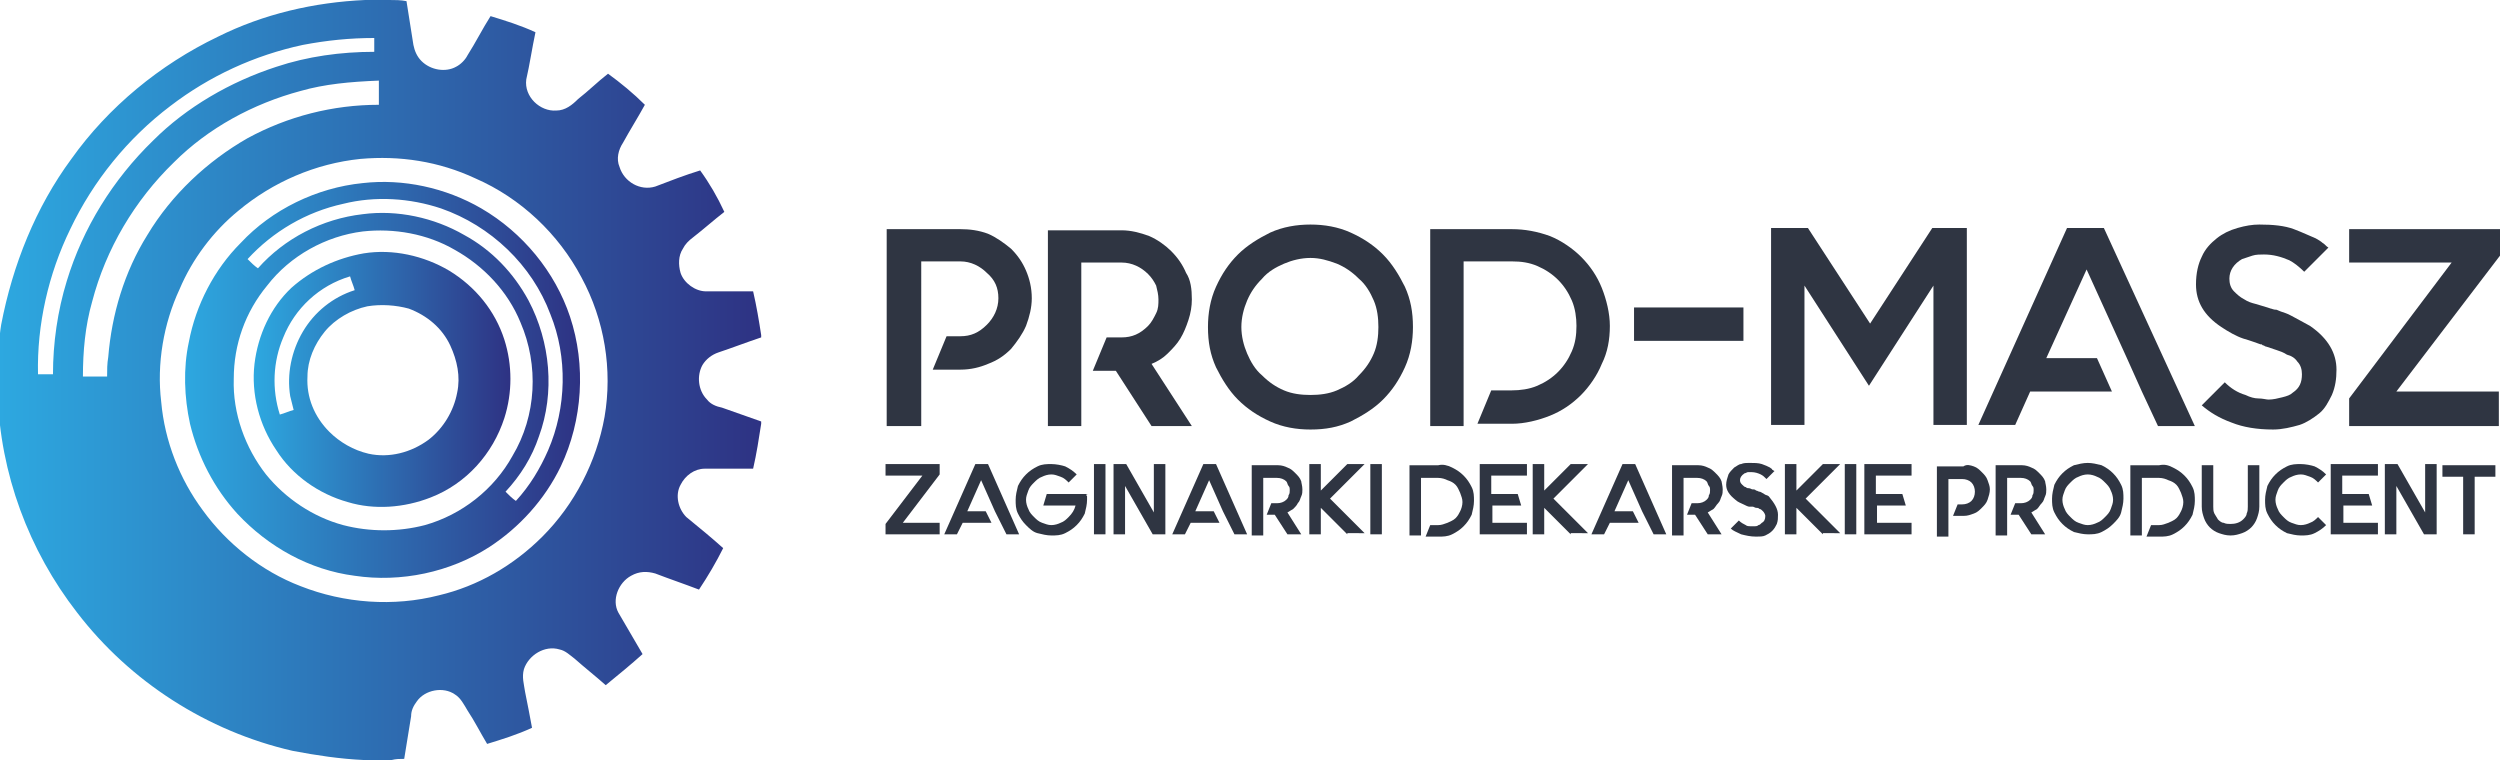
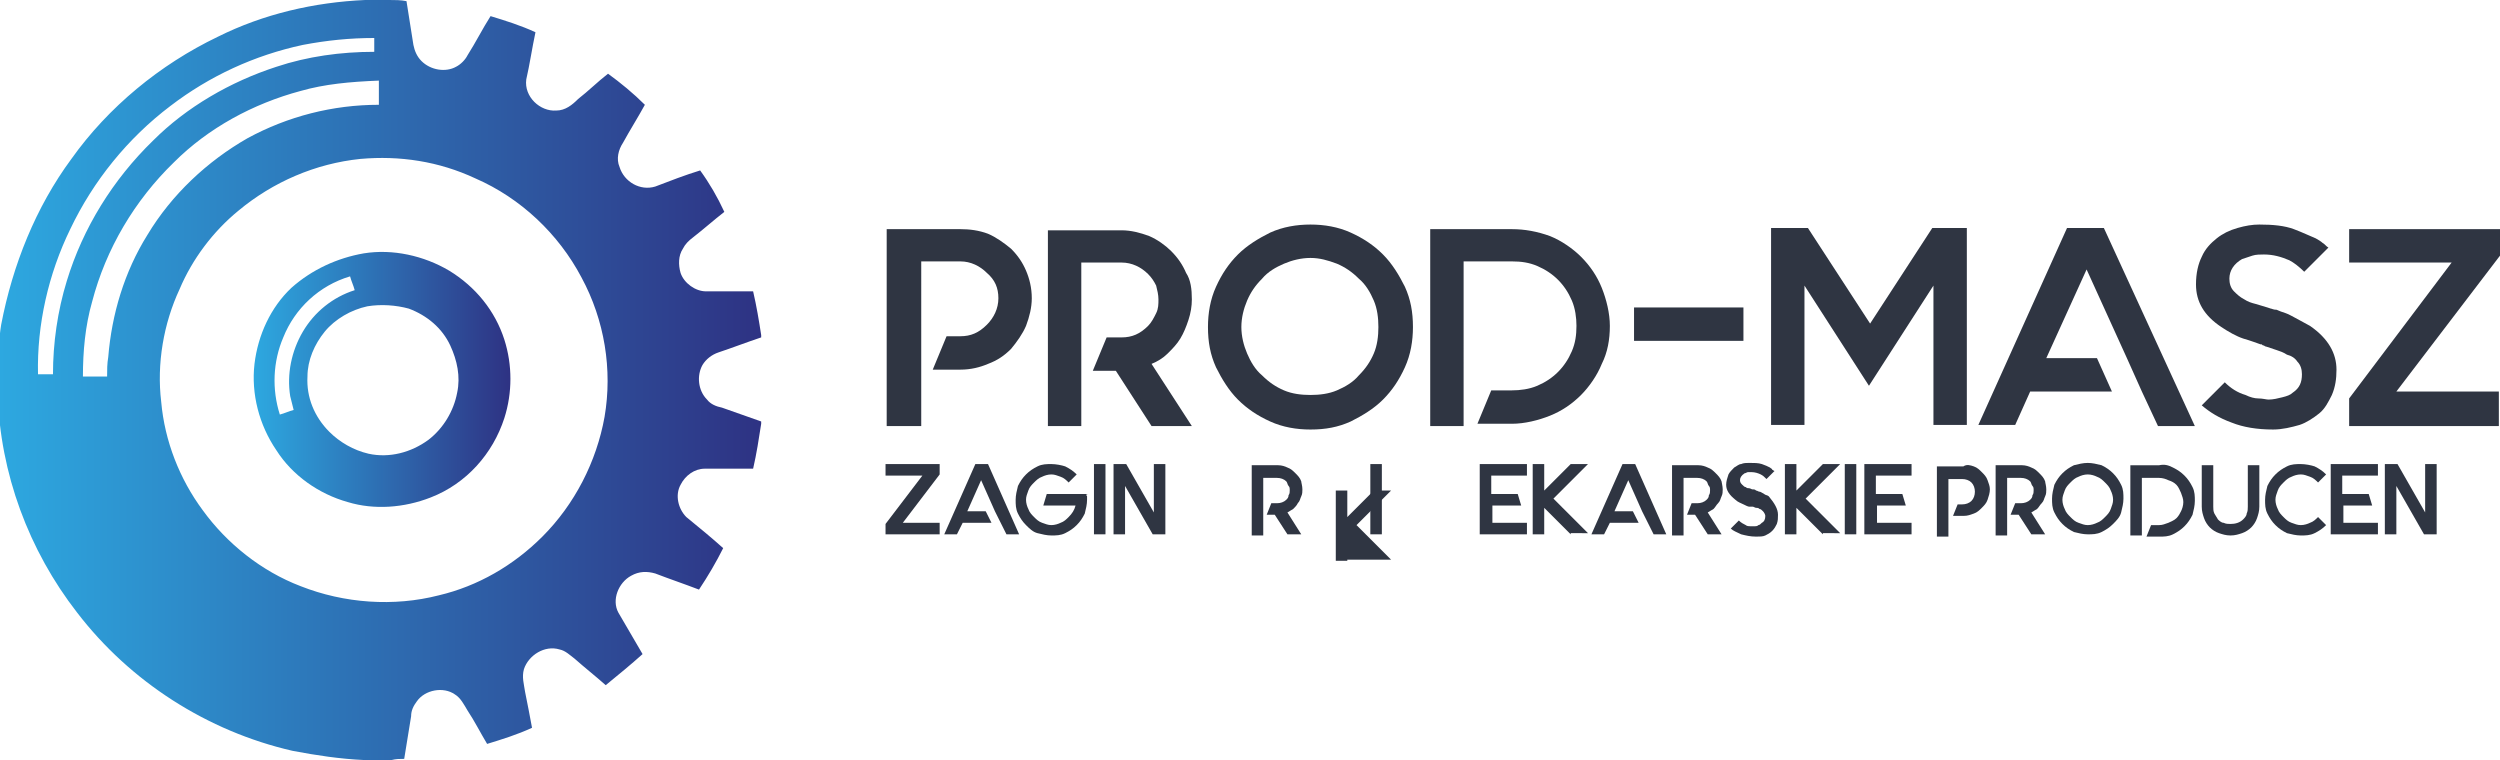
<svg xmlns="http://www.w3.org/2000/svg" version="1.1" id="Warstwa_1" x="0px" y="0px" viewBox="0 0 217.1 66" style="enable-background:new 0 0 217.1 66;" xml:space="preserve">
  <style type="text/css">
	.st0{fill:url(#SVGID_1_);}
	.st1{fill:url(#SVGID_2_);}
	.st2{fill:url(#SVGID_3_);}
	.st3{fill:#2F3542;}
</style>
  <g>
    <g>
      <g>
        <linearGradient id="SVGID_1_" gradientUnits="userSpaceOnUse" x1="0" y1="33" x2="66.2" y2="33">
          <stop offset="0" style="stop-color:#2DA8E0" />
          <stop offset="1" style="stop-color:#2E3283" />
        </linearGradient>
        <path class="st0" d="M31.7,0h2.1c0.5,0,1,0,1.5,0.1c0.2,1.3,0.4,2.5,0.6,3.8c0.1,0.5,0.3,1,0.7,1.4c0.8,0.8,2.1,1,3,0.5     c0.4-0.2,0.8-0.6,1-1c0.7-1.1,1.3-2.3,2-3.4c1.3,0.4,2.6,0.8,3.9,1.4c-0.3,1.4-0.5,2.8-0.8,4.1c-0.2,1.5,1.2,2.8,2.6,2.7     c0.8,0,1.4-0.5,1.9-1c0.9-0.7,1.7-1.5,2.6-2.2c1.1,0.8,2.2,1.7,3.2,2.7c-0.6,1.1-1.3,2.2-1.9,3.3c-0.4,0.6-0.6,1.4-0.3,2.1     c0.4,1.3,1.8,2.1,3.1,1.7c1.3-0.5,2.6-1,3.9-1.4c0.8,1.1,1.5,2.3,2.1,3.6c-0.9,0.7-1.8,1.5-2.7,2.2c-0.4,0.3-0.7,0.6-0.9,1     c-0.4,0.6-0.4,1.4-0.2,2.1c0.3,0.9,1.3,1.6,2.2,1.6c1.4,0,2.7,0,4.1,0c0.3,1.3,0.5,2.5,0.7,3.8v0.2c-1.2,0.4-2.5,0.9-3.7,1.3     c-0.6,0.2-1.1,0.6-1.4,1.1c-0.5,0.9-0.4,2.2,0.4,3c0.3,0.4,0.8,0.6,1.3,0.7c1.1,0.4,2.3,0.8,3.4,1.2v0.2     c-0.2,1.3-0.4,2.6-0.7,3.9c-1.4,0-2.8,0-4.2,0c-0.9,0-1.7,0.6-2.1,1.4c-0.5,0.9-0.2,2.1,0.5,2.8c1.1,0.9,2.2,1.8,3.2,2.7     c-0.6,1.2-1.3,2.4-2.1,3.6c-1.3-0.5-2.5-0.9-3.8-1.4c-0.7-0.2-1.4-0.2-2.1,0.2c-1.1,0.6-1.7,2.1-1.1,3.2c0.7,1.2,1.4,2.4,2.1,3.6     c-1,0.9-2.1,1.8-3.2,2.7c-0.9-0.8-1.8-1.5-2.7-2.3c-0.4-0.3-0.8-0.7-1.3-0.8c-1.3-0.4-2.7,0.5-3.1,1.7c-0.2,0.7,0,1.3,0.1,2     c0.2,1,0.4,2,0.6,3.1c-1.3,0.6-2.6,1-3.9,1.4c-0.6-1-1.1-2-1.7-2.9c-0.3-0.5-0.6-1.1-1.1-1.4c-1-0.7-2.6-0.4-3.3,0.6     c-0.3,0.4-0.5,0.8-0.5,1.3c-0.2,1.2-0.4,2.5-0.6,3.7c-0.4,0-0.7,0-1.1,0.1h-2.4c-2.1-0.1-4.1-0.4-6.2-0.8     c-7.4-1.7-14.1-6-18.7-12c-4.2-5.4-6.7-12.1-6.9-19v-2.5c0.1-1.2,0.1-2.3,0.3-3.5C1.1,23,3.1,18,6.2,13.8     c3.2-4.5,7.7-8.2,12.7-10.6C22.9,1.2,27.3,0.2,31.7,0z M26.3,3.9c-4.2,0.9-8.1,2.7-11.5,5.3c-3.7,2.8-6.7,6.5-8.7,10.7     c-1.9,3.9-2.9,8.3-2.8,12.6c0.4,0,0.8,0,1.3,0c0-2.7,0.4-5.5,1.2-8.1c1.4-4.6,4-8.8,7.5-12.2C16.2,9.3,20,7.1,24,5.8     c2.7-0.9,5.6-1.3,8.5-1.3c0-0.4,0-0.8,0-1.2C30.4,3.3,28.4,3.5,26.3,3.9z M26.1,7.9c-4.1,1.1-8,3.2-11,6.2     c-3.4,3.3-5.9,7.5-7.1,12.1c-0.6,2.1-0.8,4.3-0.8,6.5c0.7,0,1.4,0,2.1,0c0-0.6,0-1.1,0.1-1.7c0.3-3.7,1.4-7.4,3.4-10.6     c2.1-3.5,5.2-6.4,8.7-8.4c3.5-1.9,7.4-2.9,11.4-2.9c0-0.7,0-1.4,0-2.1C30.4,7.1,28.2,7.3,26.1,7.9z M31.3,13.8     c-3.9,0.4-7.6,2-10.6,4.5c-2.2,1.8-4,4.2-5.1,6.8c-1.4,3-2,6.5-1.6,9.8c0.3,3.4,1.6,6.7,3.6,9.4c2.1,2.9,5.1,5.3,8.5,6.6     c3.8,1.5,8.1,1.8,12,0.8c3.4-0.8,6.5-2.6,9-5.1c2.8-2.8,4.7-6.5,5.4-10.4c0.7-4.1,0-8.4-2-12.1c-2-3.8-5.3-6.9-9.2-8.6     C38.1,14,34.7,13.5,31.3,13.8z" />
      </g>
      <g>
        <linearGradient id="SVGID_2_" gradientUnits="userSpaceOnUse" x1="16.039" y1="33.006" x2="50.408" y2="33.006">
          <stop offset="0" style="stop-color:#2DA8E0" />
          <stop offset="1" style="stop-color:#2E3283" />
        </linearGradient>
-         <path class="st1" d="M31.5,15.9c3.5-0.4,7.2,0.4,10.3,2.2c3.6,2.1,6.4,5.5,7.7,9.4c1.4,4.2,1.1,9-0.8,13c-1.4,2.9-3.6,5.3-6.2,7     c-3.4,2.2-7.7,3.1-11.7,2.5c-3.9-0.5-7.5-2.5-10.2-5.4c-2-2.2-3.4-4.9-4.1-7.8c-0.5-2.3-0.6-4.8-0.1-7.1c0.6-3.2,2.2-6.3,4.5-8.6     C23.6,18.2,27.5,16.3,31.5,15.9z M29.8,17.7c-3.2,0.7-6.1,2.4-8.3,4.8c0.3,0.3,0.6,0.6,0.9,0.8c2.3-2.6,5.6-4.3,9.1-4.7     c3-0.4,6.2,0.3,8.8,1.8c2.4,1.3,4.3,3.3,5.6,5.7c1.9,3.6,2.3,8,0.9,11.8c-0.6,1.8-1.6,3.4-2.9,4.8c0.3,0.3,0.6,0.6,0.9,0.8     c1.2-1.3,2.1-2.8,2.8-4.4c1.6-3.7,1.7-8.1,0.2-11.8c-1.6-4.3-5.2-7.7-9.5-9.2C35.6,17.2,32.6,17,29.8,17.7z M31.5,20.1     c-3.2,0.4-6.3,2.1-8.3,4.7c-1.9,2.3-2.9,5.1-2.9,8.1c-0.1,3,1,6,2.8,8.3c1.7,2.1,4.1,3.7,6.7,4.4c2.3,0.6,4.8,0.6,7.1,0     c3.2-0.9,6-3.1,7.6-6c2.1-3.5,2.3-7.9,0.7-11.6c-1.1-2.7-3.2-4.9-5.7-6.3C37.1,20.3,34.2,19.8,31.5,20.1z" />
      </g>
      <g>
        <linearGradient id="SVGID_3_" gradientUnits="userSpaceOnUse" x1="22.109" y1="33.005" x2="44.334" y2="33.005">
          <stop offset="0" style="stop-color:#2DA8E0" />
          <stop offset="1" style="stop-color:#2E3283" />
        </linearGradient>
        <path class="st2" d="M31.6,22c2.5-0.4,5.2,0.2,7.4,1.5c2.3,1.4,4,3.5,4.8,6c0.7,2.2,0.7,4.6,0,6.8c-1,3.1-3.3,5.7-6.4,6.9     c-2.3,0.9-4.9,1.1-7.2,0.4c-2.5-0.7-4.8-2.3-6.2-4.5c-1.5-2.2-2.2-4.9-1.9-7.5c0.3-2.5,1.4-4.9,3.2-6.6     C27.1,23.4,29.3,22.4,31.6,22z M24.6,29.3c-0.9,2.1-1,4.5-0.3,6.7c0.4-0.1,0.8-0.3,1.2-0.4c-0.1-0.4-0.2-0.8-0.3-1.2     c-0.3-1.9,0.1-3.9,1.1-5.6c1-1.7,2.6-3,4.5-3.6c-0.1-0.4-0.3-0.8-0.4-1.2C27.7,24.8,25.6,26.8,24.6,29.3z M31.9,26.6     c-1.4,0.3-2.8,1.1-3.7,2.2c-0.9,1.1-1.5,2.5-1.5,3.9c-0.1,1.8,0.6,3.5,1.9,4.8c0.9,0.9,2.1,1.6,3.4,1.9c1.8,0.4,3.7-0.1,5.2-1.2     c1.3-1,2.2-2.5,2.5-4.1c0.3-1.4,0-2.8-0.6-4.1c-0.7-1.5-2-2.6-3.6-3.2C34.4,26.5,33.1,26.4,31.9,26.6z" />
      </g>
    </g>
    <g>
      <g>
        <path class="st3" d="M85.8,20.3c0.7,0.3,1.4,0.8,2,1.3c0.6,0.6,1,1.2,1.3,1.9c0.3,0.7,0.5,1.5,0.5,2.4c0,0.8-0.2,1.6-0.5,2.4     c-0.3,0.7-0.8,1.4-1.3,2c-0.6,0.6-1.2,1-2,1.3c-0.7,0.3-1.5,0.5-2.4,0.5h-2.4l1.2-2.9h1.2c0.9,0,1.6-0.3,2.3-1     c0.6-0.6,1-1.4,1-2.3c0-0.9-0.3-1.6-1-2.2c-0.6-0.6-1.4-1-2.3-1h-3.4V37H77V19.9h6.4C84.2,19.9,85,20,85.8,20.3z" />
        <path class="st3" d="M103.5,26c0,0.6-0.1,1.2-0.3,1.8c-0.2,0.6-0.4,1.1-0.7,1.6c-0.3,0.5-0.7,0.9-1.1,1.3     c-0.4,0.4-0.9,0.7-1.4,0.9l3.5,5.4h-3.5l-3.1-4.8h-2l1.2-2.9h1.3c0.9,0,1.6-0.3,2.3-1c0.3-0.3,0.5-0.7,0.7-1.1     c0.2-0.4,0.2-0.8,0.2-1.2c0-0.4-0.1-0.8-0.2-1.2c-0.2-0.4-0.4-0.7-0.7-1c-0.6-0.6-1.4-1-2.3-1h-3.5v1.6v4.8v2.9V37H91v-4.8v-7.7     v-4.5h6.4c0.8,0,1.6,0.2,2.4,0.5c0.7,0.3,1.4,0.8,1.9,1.3c0.6,0.6,1,1.2,1.3,1.9C103.4,24.3,103.5,25.1,103.5,26z" />
        <path class="st3" d="M113.8,19.5c1.2,0,2.4,0.2,3.5,0.7c1.1,0.5,2,1.1,2.8,1.9c0.8,0.8,1.4,1.8,1.9,2.8c0.5,1.1,0.7,2.2,0.7,3.5     c0,1.2-0.2,2.4-0.7,3.5c-0.5,1.1-1.1,2-1.9,2.8c-0.8,0.8-1.8,1.4-2.8,1.9c-1.1,0.5-2.2,0.7-3.5,0.7c-1.2,0-2.4-0.2-3.5-0.7     c-1.1-0.5-2-1.1-2.8-1.9c-0.8-0.8-1.4-1.8-1.9-2.8c-0.5-1.1-0.7-2.2-0.7-3.5c0-1.2,0.2-2.4,0.7-3.5c0.5-1.1,1.1-2,1.9-2.8     c0.8-0.8,1.8-1.4,2.8-1.9C111.4,19.7,112.6,19.5,113.8,19.5z M113.8,22.4c-0.8,0-1.6,0.2-2.3,0.5c-0.7,0.3-1.4,0.7-1.9,1.3     c-0.6,0.6-1,1.2-1.3,1.9c-0.3,0.7-0.5,1.5-0.5,2.3c0,0.8,0.2,1.6,0.5,2.3c0.3,0.7,0.7,1.4,1.3,1.9c0.6,0.6,1.2,1,1.9,1.3     c0.7,0.3,1.5,0.4,2.3,0.4c0.8,0,1.6-0.1,2.3-0.4c0.7-0.3,1.4-0.7,1.9-1.3c0.6-0.6,1-1.2,1.3-1.9c0.3-0.7,0.4-1.5,0.4-2.3     c0-0.8-0.1-1.6-0.4-2.3c-0.3-0.7-0.7-1.4-1.3-1.9c-0.6-0.6-1.2-1-1.9-1.3C115.3,22.6,114.6,22.4,113.8,22.4z" />
        <path class="st3" d="M134.6,20.5c1,0.4,2,1.1,2.7,1.8c0.8,0.8,1.4,1.7,1.8,2.7c0.4,1,0.7,2.2,0.7,3.3c0,1.2-0.2,2.3-0.7,3.3     c-0.4,1-1.1,2-1.8,2.7c-0.8,0.8-1.7,1.4-2.7,1.8c-1,0.4-2.2,0.7-3.3,0.7h-3l1.2-2.9h1.8c0.7,0,1.5-0.1,2.2-0.4     c0.7-0.3,1.3-0.7,1.8-1.2c0.5-0.5,0.9-1.1,1.2-1.8c0.3-0.7,0.4-1.4,0.4-2.2c0-0.7-0.1-1.5-0.4-2.2c-0.3-0.7-0.7-1.3-1.2-1.8     c-0.5-0.5-1.1-0.9-1.8-1.2c-0.7-0.3-1.4-0.4-2.2-0.4h-4.2v7.1V34V37h-2.9V19.9h7.1C132.4,19.9,133.5,20.1,134.6,20.5z" />
        <path class="st3" d="M141.9,29.6v-2.9h9.5v2.9H141.9z" />
        <path class="st3" d="M170.8,19.8v17.1h-2.9V24.8l-5.6,8.7l-5.6-8.7v12.1h-2.9V19.8h3.2l5.4,8.3l5.4-8.3H170.8z" />
        <path class="st3" d="M190.6,37h-3.2L186,34l-1.3-2.9l-3.5-7.7l-3.5,7.7h4.4l1.3,2.9h-7.1l-1.3,2.9h-3.2l7.7-17.1h3.2L190.6,37z" />
        <path class="st3" d="M202.9,32.1c0,0.8-0.1,1.5-0.4,2.2c-0.3,0.6-0.6,1.2-1.1,1.6c-0.5,0.4-1.1,0.8-1.7,1     c-0.7,0.2-1.5,0.4-2.3,0.4c-1.4,0-2.6-0.2-3.6-0.6c-1.1-0.4-1.9-0.9-2.6-1.5l2-2c0.5,0.5,1.1,0.9,1.8,1.1     c0.4,0.2,0.8,0.3,1.1,0.3c0.4,0,0.7,0.1,0.9,0.1c0.4,0,0.8-0.1,1.2-0.2c0.4-0.1,0.7-0.2,0.9-0.4c0.6-0.4,0.8-0.9,0.8-1.6     c0-0.4-0.1-0.8-0.4-1.1c-0.2-0.3-0.5-0.5-0.9-0.6c-0.3-0.2-0.6-0.3-0.9-0.4c-0.3-0.1-0.6-0.2-0.9-0.3c-0.1,0-0.2-0.1-0.2-0.1     c-0.1,0-0.1,0-0.2-0.1c0,0-0.1,0-0.1,0c-0.3-0.1-0.8-0.3-1.5-0.5c-0.6-0.2-1.3-0.6-1.9-1c-1.5-1-2.2-2.2-2.2-3.7     c0-1,0.2-1.8,0.5-2.4c0.3-0.7,0.8-1.2,1.3-1.6s1.1-0.7,1.8-0.9c0.7-0.2,1.3-0.3,1.9-0.3c1.2,0,2.2,0.1,3,0.4     c0.8,0.3,1.4,0.6,1.9,0.8c0.2,0.1,0.5,0.3,0.6,0.4c0.2,0.1,0.3,0.3,0.5,0.4l-2.1,2.1c-0.4-0.4-0.9-0.8-1.3-1     c-0.7-0.3-1.4-0.5-2.2-0.5c-0.3,0-0.7,0-1,0.1c-0.3,0.1-0.6,0.2-0.9,0.3c-0.7,0.4-1.1,1-1.1,1.7c0,0.4,0.1,0.8,0.4,1.1     c0.2,0.2,0.5,0.5,0.9,0.7c0.3,0.2,0.6,0.3,1,0.4c0.3,0.1,0.7,0.2,1,0.3l0.3,0.1c0.1,0,0.2,0.1,0.5,0.1c0.2,0.1,0.5,0.2,0.8,0.3     c0.3,0.1,0.6,0.3,1,0.5c0.4,0.2,0.7,0.4,1.1,0.6C202.2,29.4,202.9,30.7,202.9,32.1z" />
        <path class="st3" d="M217.1,22.2L208.1,34h8.9V37h-11.2H204v-2.4l8.9-11.8H204v-2.9h11.2h1.9V22.2z" />
      </g>
      <g>
        <path class="st3" d="M81.6,41.2l-3.2,4.2h3.2v1h-4h-0.7v-0.9l3.2-4.2h-3.2v-1h4h0.7V41.2z" />
        <path class="st3" d="M88.5,46.4h-1.1l-0.5-1l-0.5-1l-1.2-2.7l-1.2,2.7h1.6l0.5,1h-2.5l-0.5,1h-1.1l2.7-6.1h1.1L88.5,46.4z" />
        <path class="st3" d="M94.4,43.1c0,0.1,0,0.2,0,0.3c0,0.4-0.1,0.8-0.2,1.2c-0.2,0.4-0.4,0.7-0.7,1c-0.3,0.3-0.6,0.5-1,0.7     c-0.4,0.2-0.8,0.2-1.2,0.2c-0.4,0-0.8-0.1-1.2-0.2s-0.7-0.4-1-0.7c-0.3-0.3-0.5-0.6-0.7-1c-0.2-0.4-0.2-0.8-0.2-1.2     c0-0.4,0.1-0.8,0.2-1.2c0.2-0.4,0.4-0.7,0.7-1c0.3-0.3,0.6-0.5,1-0.7c0.4-0.2,0.8-0.2,1.2-0.2c0.4,0,0.9,0.1,1.2,0.2     c0.4,0.2,0.7,0.4,1,0.7l-0.7,0.7c-0.2-0.2-0.4-0.4-0.7-0.5c-0.3-0.1-0.5-0.2-0.8-0.2c-0.3,0-0.6,0.1-0.8,0.2     c-0.3,0.1-0.5,0.3-0.7,0.5c-0.2,0.2-0.4,0.4-0.5,0.7c-0.1,0.3-0.2,0.5-0.2,0.8c0,0.3,0.1,0.6,0.2,0.8c0.1,0.3,0.3,0.5,0.5,0.7     c0.2,0.2,0.4,0.4,0.7,0.5c0.3,0.1,0.5,0.2,0.8,0.2c0.3,0,0.6-0.1,0.8-0.2c0.3-0.1,0.5-0.3,0.7-0.5c0.3-0.3,0.5-0.6,0.6-1h-2.8     l0.3-1h3.6C94.3,42.9,94.3,43,94.4,43.1z" />
        <path class="st3" d="M96,46.4h-1v-6.1h1V46.4z" />
        <path class="st3" d="M101.2,40.3v6.1h-1.1l-2.4-4.2v4.2h-1v-6.1h1.1l2.4,4.2v-4.2H101.2z" />
-         <path class="st3" d="M108.3,46.4h-1.1l-0.5-1l-0.5-1l-1.2-2.7l-1.2,2.7h1.6l0.5,1h-2.5l-0.5,1h-1.1l2.7-6.1h1.1L108.3,46.4z" />
        <path class="st3" d="M113.1,42.5c0,0.2,0,0.4-0.1,0.6c-0.1,0.2-0.1,0.4-0.3,0.6c-0.1,0.2-0.2,0.3-0.4,0.5     c-0.2,0.1-0.3,0.2-0.5,0.3l1.2,1.9h-1.2l-1.1-1.7H110l0.4-1h0.5c0.3,0,0.6-0.1,0.8-0.3c0.1-0.1,0.2-0.2,0.2-0.4     c0.1-0.1,0.1-0.3,0.1-0.4c0-0.2,0-0.3-0.1-0.4c-0.1-0.1-0.1-0.3-0.2-0.4c-0.2-0.2-0.5-0.3-0.8-0.3h-1.2v0.6v1.7v1v1.7h-1v-1.7     v-2.8v-1.6h2.3c0.3,0,0.6,0.1,0.8,0.2c0.3,0.1,0.5,0.3,0.7,0.5c0.2,0.2,0.4,0.4,0.5,0.7C113,41.9,113.1,42.2,113.1,42.5z" />
-         <path class="st3" d="M117,46.4l-2.3-2.3v2.3h-1v-6.1h1v2.3l2.3-2.3h1.5l-3,3l3,3H117z" />
+         <path class="st3" d="M117,46.4v2.3h-1v-6.1h1v2.3l2.3-2.3h1.5l-3,3l3,3H117z" />
        <path class="st3" d="M120,46.4h-1v-6.1h1V46.4z" />
-         <path class="st3" d="M126.1,40.6c0.4,0.2,0.7,0.4,1,0.7c0.3,0.3,0.5,0.6,0.7,1c0.2,0.4,0.2,0.8,0.2,1.2c0,0.4-0.1,0.8-0.2,1.2     c-0.2,0.4-0.4,0.7-0.7,1c-0.3,0.3-0.6,0.5-1,0.7c-0.4,0.2-0.8,0.2-1.2,0.2h-1.1l0.4-1h0.7c0.3,0,0.5-0.1,0.8-0.2     c0.2-0.1,0.5-0.2,0.7-0.4c0.2-0.2,0.3-0.4,0.4-0.6c0.1-0.2,0.2-0.5,0.2-0.8c0-0.3-0.1-0.5-0.2-0.8c-0.1-0.2-0.2-0.5-0.4-0.7     c-0.2-0.2-0.4-0.3-0.7-0.4c-0.2-0.1-0.5-0.2-0.8-0.2h-1.5v2.5v1.5v1h-1v-6.1h2.5C125.3,40.3,125.7,40.4,126.1,40.6z" />
        <path class="st3" d="M129.5,41.4v1.5h2.3l0.3,1h-2.5v1.5h3v1h-4.1v-6.1h4.1v1H129.5z" />
        <path class="st3" d="M136.4,46.4l-2.3-2.3v2.3h-1v-6.1h1v2.3l2.3-2.3h1.5l-3,3l3,3H136.4z" />
        <path class="st3" d="M144.7,46.4h-1.1l-0.5-1l-0.5-1l-1.2-2.7l-1.2,2.7h1.6l0.5,1h-2.5l-0.5,1h-1.1l2.7-6.1h1.1L144.7,46.4z" />
        <path class="st3" d="M149.6,42.5c0,0.2,0,0.4-0.1,0.6c-0.1,0.2-0.1,0.4-0.3,0.6s-0.2,0.3-0.4,0.5c-0.2,0.1-0.3,0.2-0.5,0.3     l1.2,1.9h-1.2l-1.1-1.7h-0.7l0.4-1h0.5c0.3,0,0.6-0.1,0.8-0.3c0.1-0.1,0.2-0.2,0.2-0.4c0.1-0.1,0.1-0.3,0.1-0.4     c0-0.2,0-0.3-0.1-0.4c-0.1-0.1-0.1-0.3-0.2-0.4c-0.2-0.2-0.5-0.3-0.8-0.3h-1.2v0.6v1.7v1v1.7h-1v-1.7v-2.8v-1.6h2.3     c0.3,0,0.6,0.1,0.8,0.2c0.3,0.1,0.5,0.3,0.7,0.5c0.2,0.2,0.4,0.4,0.5,0.7C149.5,41.9,149.6,42.2,149.6,42.5z" />
        <path class="st3" d="M154.4,44.7c0,0.3,0,0.5-0.1,0.8c-0.1,0.2-0.2,0.4-0.4,0.6c-0.2,0.2-0.4,0.3-0.6,0.4     c-0.2,0.1-0.5,0.1-0.8,0.1c-0.5,0-0.9-0.1-1.3-0.2c-0.4-0.2-0.7-0.3-0.9-0.5l0.7-0.7c0.2,0.2,0.4,0.3,0.6,0.4     c0.1,0.1,0.3,0.1,0.4,0.1c0.1,0,0.2,0,0.3,0c0.2,0,0.3,0,0.4-0.1c0.1,0,0.2-0.1,0.3-0.2c0.2-0.1,0.3-0.3,0.3-0.6     c0-0.1-0.1-0.3-0.2-0.4c-0.1-0.1-0.2-0.2-0.3-0.2c-0.1-0.1-0.2-0.1-0.3-0.1c-0.1,0-0.2-0.1-0.3-0.1c0,0-0.1,0-0.1,0     c0,0,0,0-0.1,0c0,0,0,0-0.1,0c-0.1,0-0.3-0.1-0.5-0.2c-0.2-0.1-0.5-0.2-0.7-0.4c-0.5-0.4-0.8-0.8-0.8-1.3c0-0.3,0.1-0.6,0.2-0.9     c0.1-0.2,0.3-0.4,0.5-0.6c0.2-0.1,0.4-0.3,0.6-0.3c0.2-0.1,0.5-0.1,0.7-0.1c0.4,0,0.8,0,1.1,0.1c0.3,0.1,0.5,0.2,0.7,0.3     c0.1,0.1,0.2,0.1,0.2,0.2c0.1,0,0.1,0.1,0.2,0.1l-0.7,0.7c-0.2-0.2-0.3-0.3-0.5-0.4c-0.2-0.1-0.5-0.2-0.8-0.2c-0.1,0-0.2,0-0.3,0     c-0.1,0-0.2,0.1-0.3,0.1c-0.3,0.2-0.4,0.4-0.4,0.6c0,0.2,0.1,0.3,0.2,0.4c0.1,0.1,0.2,0.2,0.3,0.2c0.1,0.1,0.2,0.1,0.3,0.1     c0.1,0,0.2,0.1,0.3,0.1l0.1,0c0,0,0.1,0,0.2,0.1c0.1,0,0.2,0.1,0.3,0.1c0.1,0,0.2,0.1,0.4,0.2c0.1,0.1,0.3,0.1,0.4,0.2     C154.1,43.7,154.4,44.2,154.4,44.7z" />
        <path class="st3" d="M158.3,46.4l-2.3-2.3v2.3h-1v-6.1h1v2.3l2.3-2.3h1.5l-3,3l3,3H158.3z" />
        <path class="st3" d="M161.2,46.4h-1v-6.1h1V46.4z" />
        <path class="st3" d="M162.9,41.4v1.5h2.3l0.3,1h-2.5v1.5h3v1h-4.1v-6.1h4.1v1H162.9z" />
        <path class="st3" d="M171.4,40.5c0.3,0.1,0.5,0.3,0.7,0.5c0.2,0.2,0.4,0.4,0.5,0.7c0.1,0.3,0.2,0.5,0.2,0.8     c0,0.3-0.1,0.6-0.2,0.9c-0.1,0.3-0.3,0.5-0.5,0.7c-0.2,0.2-0.4,0.4-0.7,0.5c-0.3,0.1-0.5,0.2-0.9,0.2h-0.9l0.4-1h0.4     c0.3,0,0.6-0.1,0.8-0.3s0.3-0.5,0.3-0.8c0-0.3-0.1-0.6-0.3-0.8c-0.2-0.2-0.5-0.3-0.8-0.3h-1.2v5h-1v-6.1h2.3     C170.8,40.3,171.1,40.4,171.4,40.5z" />
        <path class="st3" d="M177.7,42.5c0,0.2,0,0.4-0.1,0.6s-0.1,0.4-0.3,0.6s-0.2,0.3-0.4,0.5c-0.2,0.1-0.3,0.2-0.5,0.3l1.2,1.9h-1.2     l-1.1-1.7h-0.7l0.4-1h0.5c0.3,0,0.6-0.1,0.8-0.3c0.1-0.1,0.2-0.2,0.2-0.4c0.1-0.1,0.1-0.3,0.1-0.4c0-0.2,0-0.3-0.1-0.4     c-0.1-0.1-0.1-0.3-0.2-0.4c-0.2-0.2-0.5-0.3-0.8-0.3h-1.2v0.6v1.7v1v1.7h-1v-1.7v-2.8v-1.6h2.3c0.3,0,0.6,0.1,0.8,0.2     c0.3,0.1,0.5,0.3,0.7,0.5c0.2,0.2,0.4,0.4,0.5,0.7C177.6,41.9,177.7,42.2,177.7,42.5z" />
        <path class="st3" d="M181.3,40.2c0.4,0,0.8,0.1,1.2,0.2c0.4,0.2,0.7,0.4,1,0.7c0.3,0.3,0.5,0.6,0.7,1c0.2,0.4,0.2,0.8,0.2,1.2     c0,0.4-0.1,0.8-0.2,1.2s-0.4,0.7-0.7,1c-0.3,0.3-0.6,0.5-1,0.7s-0.8,0.2-1.2,0.2s-0.8-0.1-1.2-0.2c-0.4-0.2-0.7-0.4-1-0.7     c-0.3-0.3-0.5-0.6-0.7-1c-0.2-0.4-0.2-0.8-0.2-1.2c0-0.4,0.1-0.8,0.2-1.2c0.2-0.4,0.4-0.7,0.7-1c0.3-0.3,0.6-0.5,1-0.7     C180.5,40.3,180.9,40.2,181.3,40.2z M181.3,41.2c-0.3,0-0.6,0.1-0.8,0.2c-0.3,0.1-0.5,0.3-0.7,0.5c-0.2,0.2-0.4,0.4-0.5,0.7     c-0.1,0.3-0.2,0.5-0.2,0.8c0,0.3,0.1,0.6,0.2,0.8c0.1,0.3,0.3,0.5,0.5,0.7c0.2,0.2,0.4,0.4,0.7,0.5c0.3,0.1,0.5,0.2,0.8,0.2     c0.3,0,0.6-0.1,0.8-0.2c0.3-0.1,0.5-0.3,0.7-0.5c0.2-0.2,0.4-0.4,0.5-0.7c0.1-0.3,0.2-0.5,0.2-0.8c0-0.3-0.1-0.6-0.2-0.8     c-0.1-0.3-0.3-0.5-0.5-0.7c-0.2-0.2-0.4-0.4-0.7-0.5C181.9,41.3,181.6,41.2,181.3,41.2z" />
        <path class="st3" d="M188.7,40.6c0.4,0.2,0.7,0.4,1,0.7c0.3,0.3,0.5,0.6,0.7,1c0.2,0.4,0.2,0.8,0.2,1.2c0,0.4-0.1,0.8-0.2,1.2     c-0.2,0.4-0.4,0.7-0.7,1c-0.3,0.3-0.6,0.5-1,0.7c-0.4,0.2-0.8,0.2-1.2,0.2h-1.1l0.4-1h0.7c0.3,0,0.5-0.1,0.8-0.2     c0.2-0.1,0.5-0.2,0.7-0.4c0.2-0.2,0.3-0.4,0.4-0.6c0.1-0.2,0.2-0.5,0.2-0.8c0-0.3-0.1-0.5-0.2-0.8c-0.1-0.2-0.2-0.5-0.4-0.7     c-0.2-0.2-0.4-0.3-0.7-0.4c-0.2-0.1-0.5-0.2-0.8-0.2h-1.5v2.5v1.5v1h-1v-6.1h2.5C188,40.3,188.3,40.4,188.7,40.6z" />
        <path class="st3" d="M196.2,40.3V44c0,0.4-0.1,0.7-0.2,1c-0.1,0.3-0.3,0.6-0.5,0.8s-0.5,0.4-0.8,0.5c-0.3,0.1-0.6,0.2-1,0.2     c-0.4,0-0.7-0.1-1-0.2c-0.3-0.1-0.6-0.3-0.8-0.5c-0.2-0.2-0.4-0.5-0.5-0.8c-0.1-0.3-0.2-0.6-0.2-1v-3.6h1V44c0,0.2,0,0.4,0.1,0.6     c0.1,0.2,0.2,0.3,0.3,0.5c0.1,0.1,0.3,0.3,0.5,0.3c0.2,0.1,0.4,0.1,0.6,0.1c0.4,0,0.8-0.1,1.1-0.4c0.1-0.1,0.3-0.3,0.3-0.5     c0.1-0.2,0.1-0.4,0.1-0.6v-3.6H196.2z" />
        <path class="st3" d="M202,45.6c-0.3,0.3-0.6,0.5-1,0.7c-0.4,0.2-0.8,0.2-1.2,0.2c-0.4,0-0.8-0.1-1.2-0.2c-0.4-0.2-0.7-0.4-1-0.7     s-0.5-0.6-0.7-1c-0.2-0.4-0.2-0.8-0.2-1.2c0-0.4,0.1-0.8,0.2-1.2c0.2-0.4,0.4-0.7,0.7-1c0.3-0.3,0.6-0.5,1-0.7     c0.4-0.2,0.8-0.2,1.2-0.2c0.4,0,0.9,0.1,1.2,0.2c0.4,0.2,0.7,0.4,1,0.7l-0.7,0.7c-0.2-0.2-0.4-0.4-0.7-0.5     c-0.3-0.1-0.5-0.2-0.8-0.2c-0.3,0-0.6,0.1-0.8,0.2c-0.3,0.1-0.5,0.3-0.7,0.5c-0.2,0.2-0.4,0.4-0.5,0.7c-0.1,0.3-0.2,0.5-0.2,0.8     c0,0.3,0.1,0.6,0.2,0.8c0.1,0.3,0.3,0.5,0.5,0.7c0.2,0.2,0.4,0.4,0.7,0.5c0.3,0.1,0.5,0.2,0.8,0.2c0.3,0,0.6-0.1,0.8-0.2     c0.3-0.1,0.5-0.3,0.7-0.5L202,45.6z" />
        <path class="st3" d="M203.4,41.4v1.5h2.3l0.3,1h-2.5v1.5h3v1h-4.1v-6.1h4.1v1H203.4z" />
        <path class="st3" d="M211.6,40.3v6.1h-1.1l-2.4-4.2v4.2h-1v-6.1h1.1l2.4,4.2v-4.2H211.6z" />
-         <path class="st3" d="M216.7,41.4h-1.8v5h-1v-5h-1.8v-1h1.8h1h1.8V41.4z" />
      </g>
    </g>
  </g>
</svg>